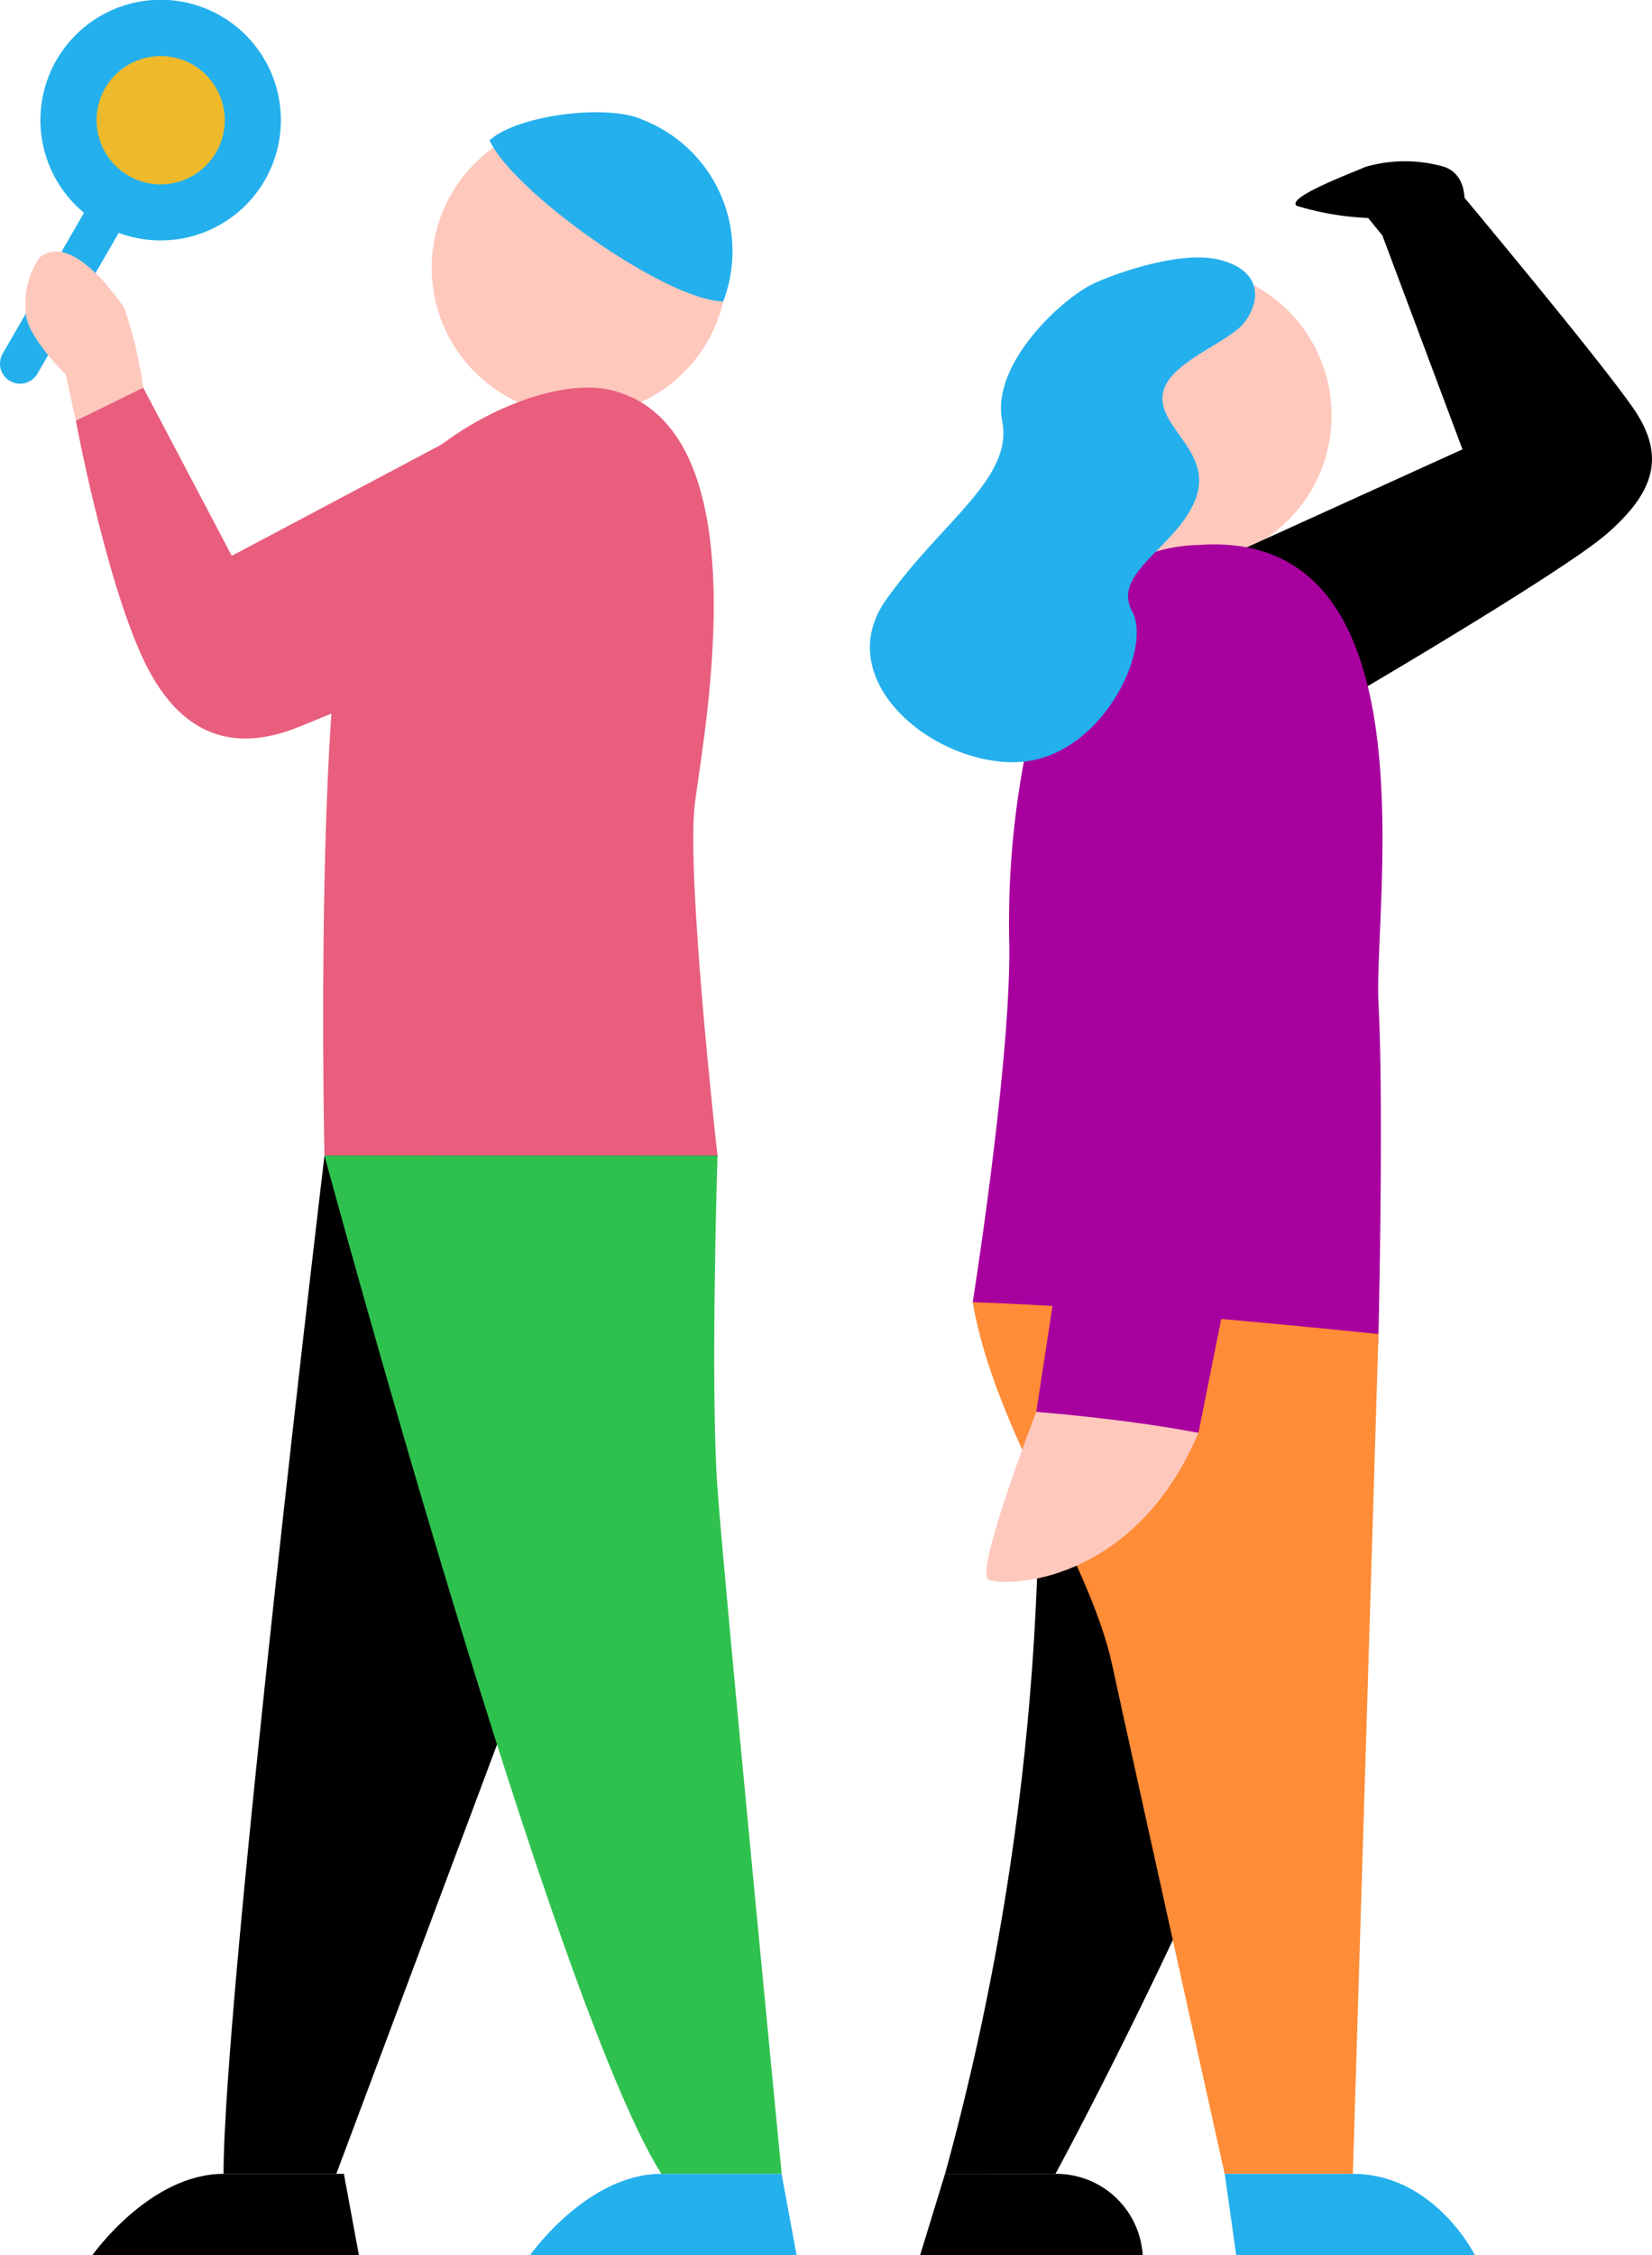
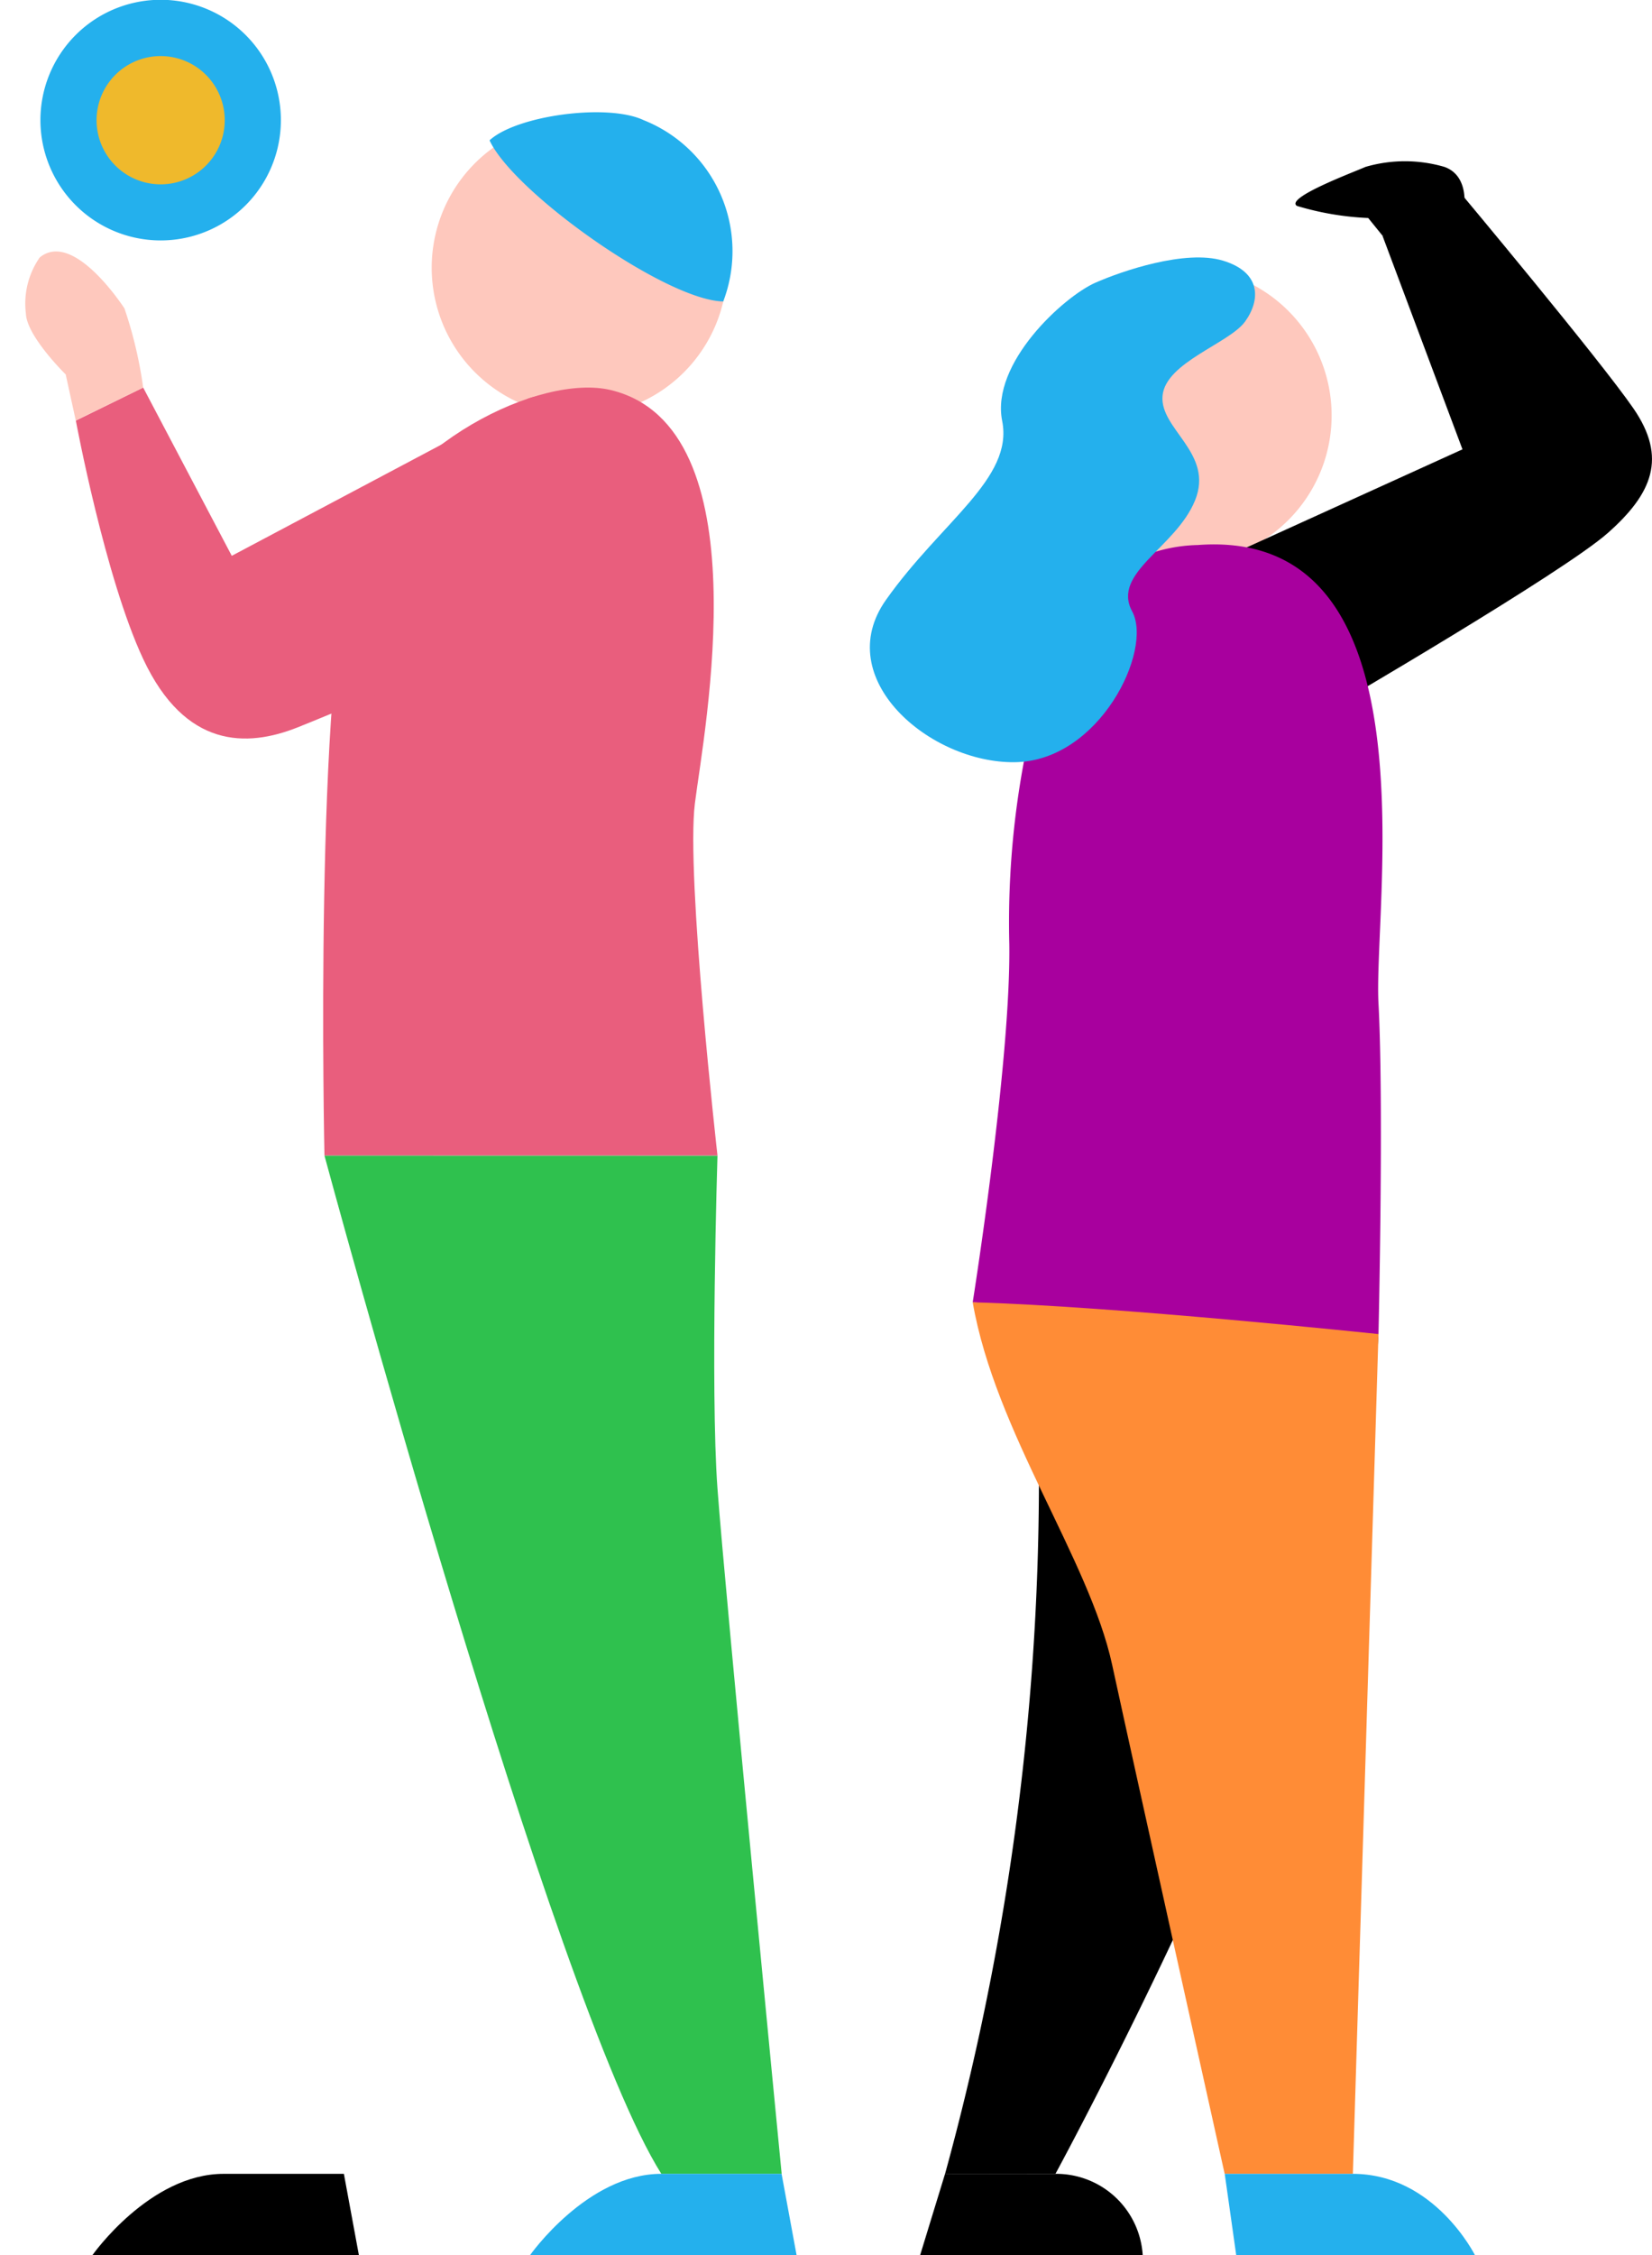
<svg xmlns="http://www.w3.org/2000/svg" width="77.977" height="106.372" viewBox="0 0 77.977 106.372">
  <g id="グループ_3517" data-name="グループ 3517" transform="translate(-411.466 -1184.759)">
    <path id="パス_2852" data-name="パス 2852" d="M89.907,55.215a6.973,6.973,0,1,0-6.973,6.966,6.97,6.97,0,0,0,6.973-6.966" transform="translate(355.882 1142.18)" fill="#fec8bd" />
    <path id="パス_2853" data-name="パス 2853" d="M129.5,64.891a6.973,6.973,0,1,0-6.973,6.966,6.969,6.969,0,0,0,6.973-6.966" transform="translate(344.821 1139.471)" fill="#fec8bd" />
    <path id="パス_2854" data-name="パス 2854" d="M87.017,48.1c-1.691-.8-5.99-.223-7.266.954,1.129,2.452,8.314,7.546,11.03,7.6A6.65,6.65,0,0,0,87.017,48.1" transform="translate(354.823 1142.324)" fill="#24b0ed" />
    <path id="パス_2855" data-name="パス 2855" d="M82.439,65.883c-3.3-.8-10.192,2.508-12.111,7.833s-1.413,28.275-1.413,28.275H87.467S85.973,88.784,86.4,85.375s3.219-17.748-3.961-19.492" transform="translate(357.866 1137.276)" fill="#e95e7d" />
    <path id="パス_2856" data-name="パス 2856" d="M55.833,65.764,60.015,73.7l13.979-7.411s2.969-1.25,3.244,3.319-6.556,9.047-6.556,9.047-6.441,2.7-7.582,3.146c-2.357.93-5.28,1.007-7.267-3.236-1.8-3.835-3.178-11.243-3.178-11.243Z" transform="translate(362.391 1137.275)" fill="#e95e7d" />
-     <path id="パス_2857" data-name="パス 2857" d="M67.652,164.1l17.992-48.023H67.093s-4.764,39.81-4.764,48.023Z" transform="translate(359.689 1123.19)" />
    <path id="パス_2858" data-name="パス 2858" d="M68.94,116.078s10.794,39.943,15.9,48.023h5.68S87.834,136.5,87.49,131.782s0-15.7,0-15.7Z" transform="translate(357.842 1123.19)" fill="#2fc14e" />
    <path id="パス_2859" data-name="パス 2859" d="M94.276,182.773l.709,3.839H82.4s2.7-3.839,6.193-3.839Z" transform="translate(354.082 1104.519)" fill="#24b0ed" />
    <path id="パス_2860" data-name="パス 2860" d="M65.609,182.773l.709,3.839H53.736s2.7-3.839,6.193-3.839Z" transform="translate(362.089 1104.519)" />
-     <path id="パス_2861" data-name="パス 2861" d="M48.161,61.041h0a.945.945,0,0,1-.346-1.292l5.358-9.273a.946.946,0,1,1,1.64.946l-5.358,9.273a.947.947,0,0,1-1.294.346" transform="translate(363.778 1141.689)" fill="#24b0ed" />
    <path id="パス_2862" data-name="パス 2862" d="M61.684,46.044a5.675,5.675,0,1,0-5.675,5.67,5.672,5.672,0,0,0,5.675-5.67" transform="translate(363.04 1144.385)" fill="#24b0ed" />
    <path id="パス_2863" data-name="パス 2863" d="M60.062,47.074A3.025,3.025,0,1,0,57.037,50.1a3.024,3.024,0,0,0,3.025-3.022" transform="translate(362.012 1143.354)" fill="#efb92c" />
    <path id="パス_2864" data-name="パス 2864" d="M133.174,77.246s10.931-6.367,13.028-8.221,2.824-3.547,1.21-5.884S139.184,52.9,139.184,52.9L135.57,55l3.776,10.076L128.7,69.911Z" transform="translate(341.151 1140.877)" />
    <path id="パス_2865" data-name="パス 2865" d="M140.478,53.3s.336-1.65-.912-2.094a6.644,6.644,0,0,0-3.724,0c-.571.254-3.81,1.46-3.238,1.84a13.667,13.667,0,0,0,3.366.571l.672.83Z" transform="translate(340.078 1141.425)" />
    <path id="パス_2866" data-name="パス 2866" d="M54.919,63.268a20.113,20.113,0,0,0-.884-3.736c-.383-.575-2.519-3.615-4-2.4a3.809,3.809,0,0,0-.652,2.643c.038,1.073,1.879,2.873,1.879,2.873l.475,2.173Z" transform="translate(363.305 1139.772)" fill="#fec8bd" />
    <path id="パス_2867" data-name="パス 2867" d="M122.06,76.066a7.475,7.475,0,0,0-7.117,5.629,41.291,41.291,0,0,0-1.82,13.208c.074,5.553-1.728,16.885-1.728,16.885l19.154,1.5s.254-10.876,0-15.6,2.772-22.422-8.487-21.624" transform="translate(345.984 1134.399)" fill="#a8009e" />
    <path id="パス_2868" data-name="パス 2868" d="M115.309,58.431c1.242-.548,4.25-1.58,6.03-1.037s1.779,1.827,1.038,2.864-3.756,1.925-3.9,3.506,2.445,2.7,1.533,4.938-3.955,3.407-2.966,5.235S115.506,81,111.5,81.048s-8.7-3.95-6.079-7.654,6.029-5.728,5.486-8.444,2.891-5.852,4.4-6.519" transform="translate(347.863 1139.662)" fill="#24b0ed" />
    <path id="パス_2869" data-name="パス 2869" d="M114.795,167.32s14.53-26.7,15.247-39.6c-6.813-.66-16.153,1.206-16.153,1.206a123.6,123.6,0,0,1-4.306,38.4Z" transform="translate(346.49 1119.971)" />
    <path id="パス_2870" data-name="パス 2870" d="M130.548,127.188l-1.209,39.6h-6.052s-4.235-19.047-5.311-24.012-5.516-10.96-6.581-17.092c6.715.181,19.154,1.5,19.154,1.5" transform="translate(345.984 1120.5)" fill="#ff8c36" />
-     <path id="パス_2871" data-name="パス 2871" d="M120.247,88.656,115.558,119.3l7.656.988S129.5,89,129.5,87.535s-5.161-6.8-9.257,1.121" transform="translate(344.821 1132.055)" fill="#a8009e" />
-     <path id="パス_2872" data-name="パス 2872" d="M114.645,132.863s-2.931,7.571-2.254,7.91,6.836.336,9.909-6.922c-3.515-.676-7.656-.988-7.656-.988" transform="translate(345.733 1118.491)" fill="#fec8bd" />
    <path id="パス_2873" data-name="パス 2873" d="M128.443,186.612h11.27s-1.911-3.839-5.765-3.839H127.9Z" transform="translate(341.375 1104.519)" fill="#24b0ed" />
    <path id="パス_2874" data-name="パス 2874" d="M107.951,186.612h10.508a4.087,4.087,0,0,0-4.119-3.839h-5.212Z" transform="translate(346.945 1104.519)" />
  </g>
</svg>